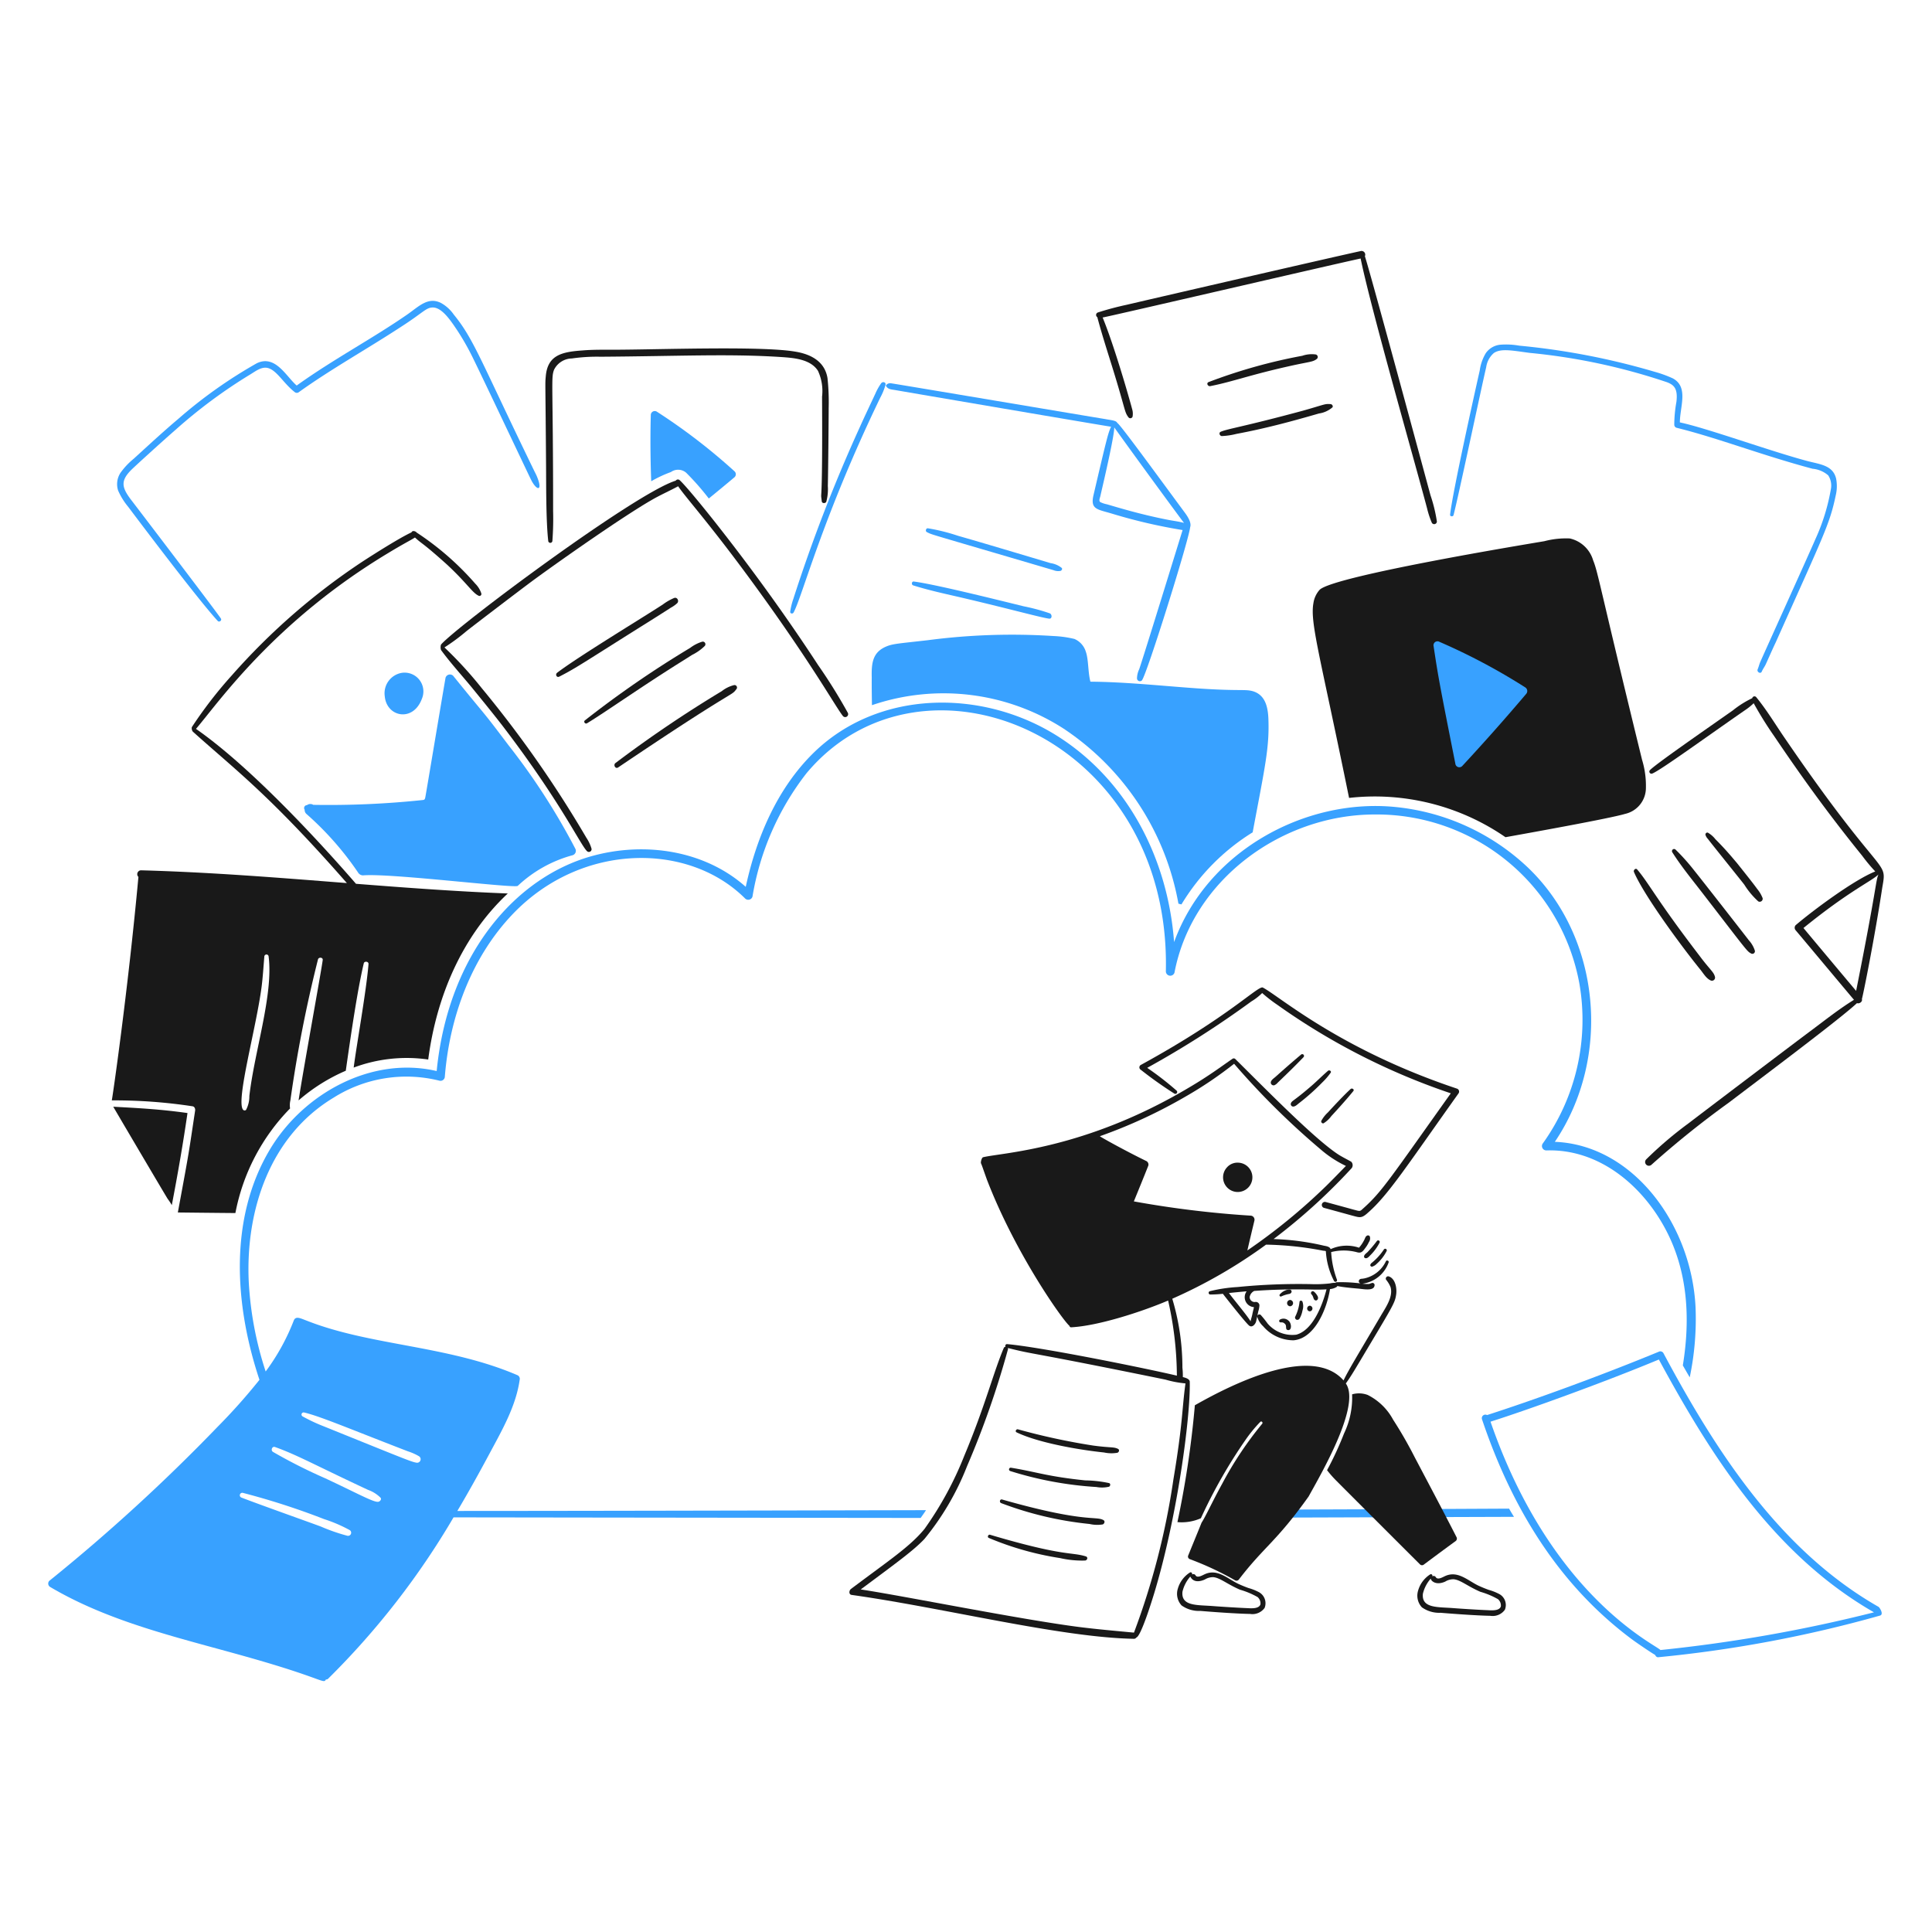
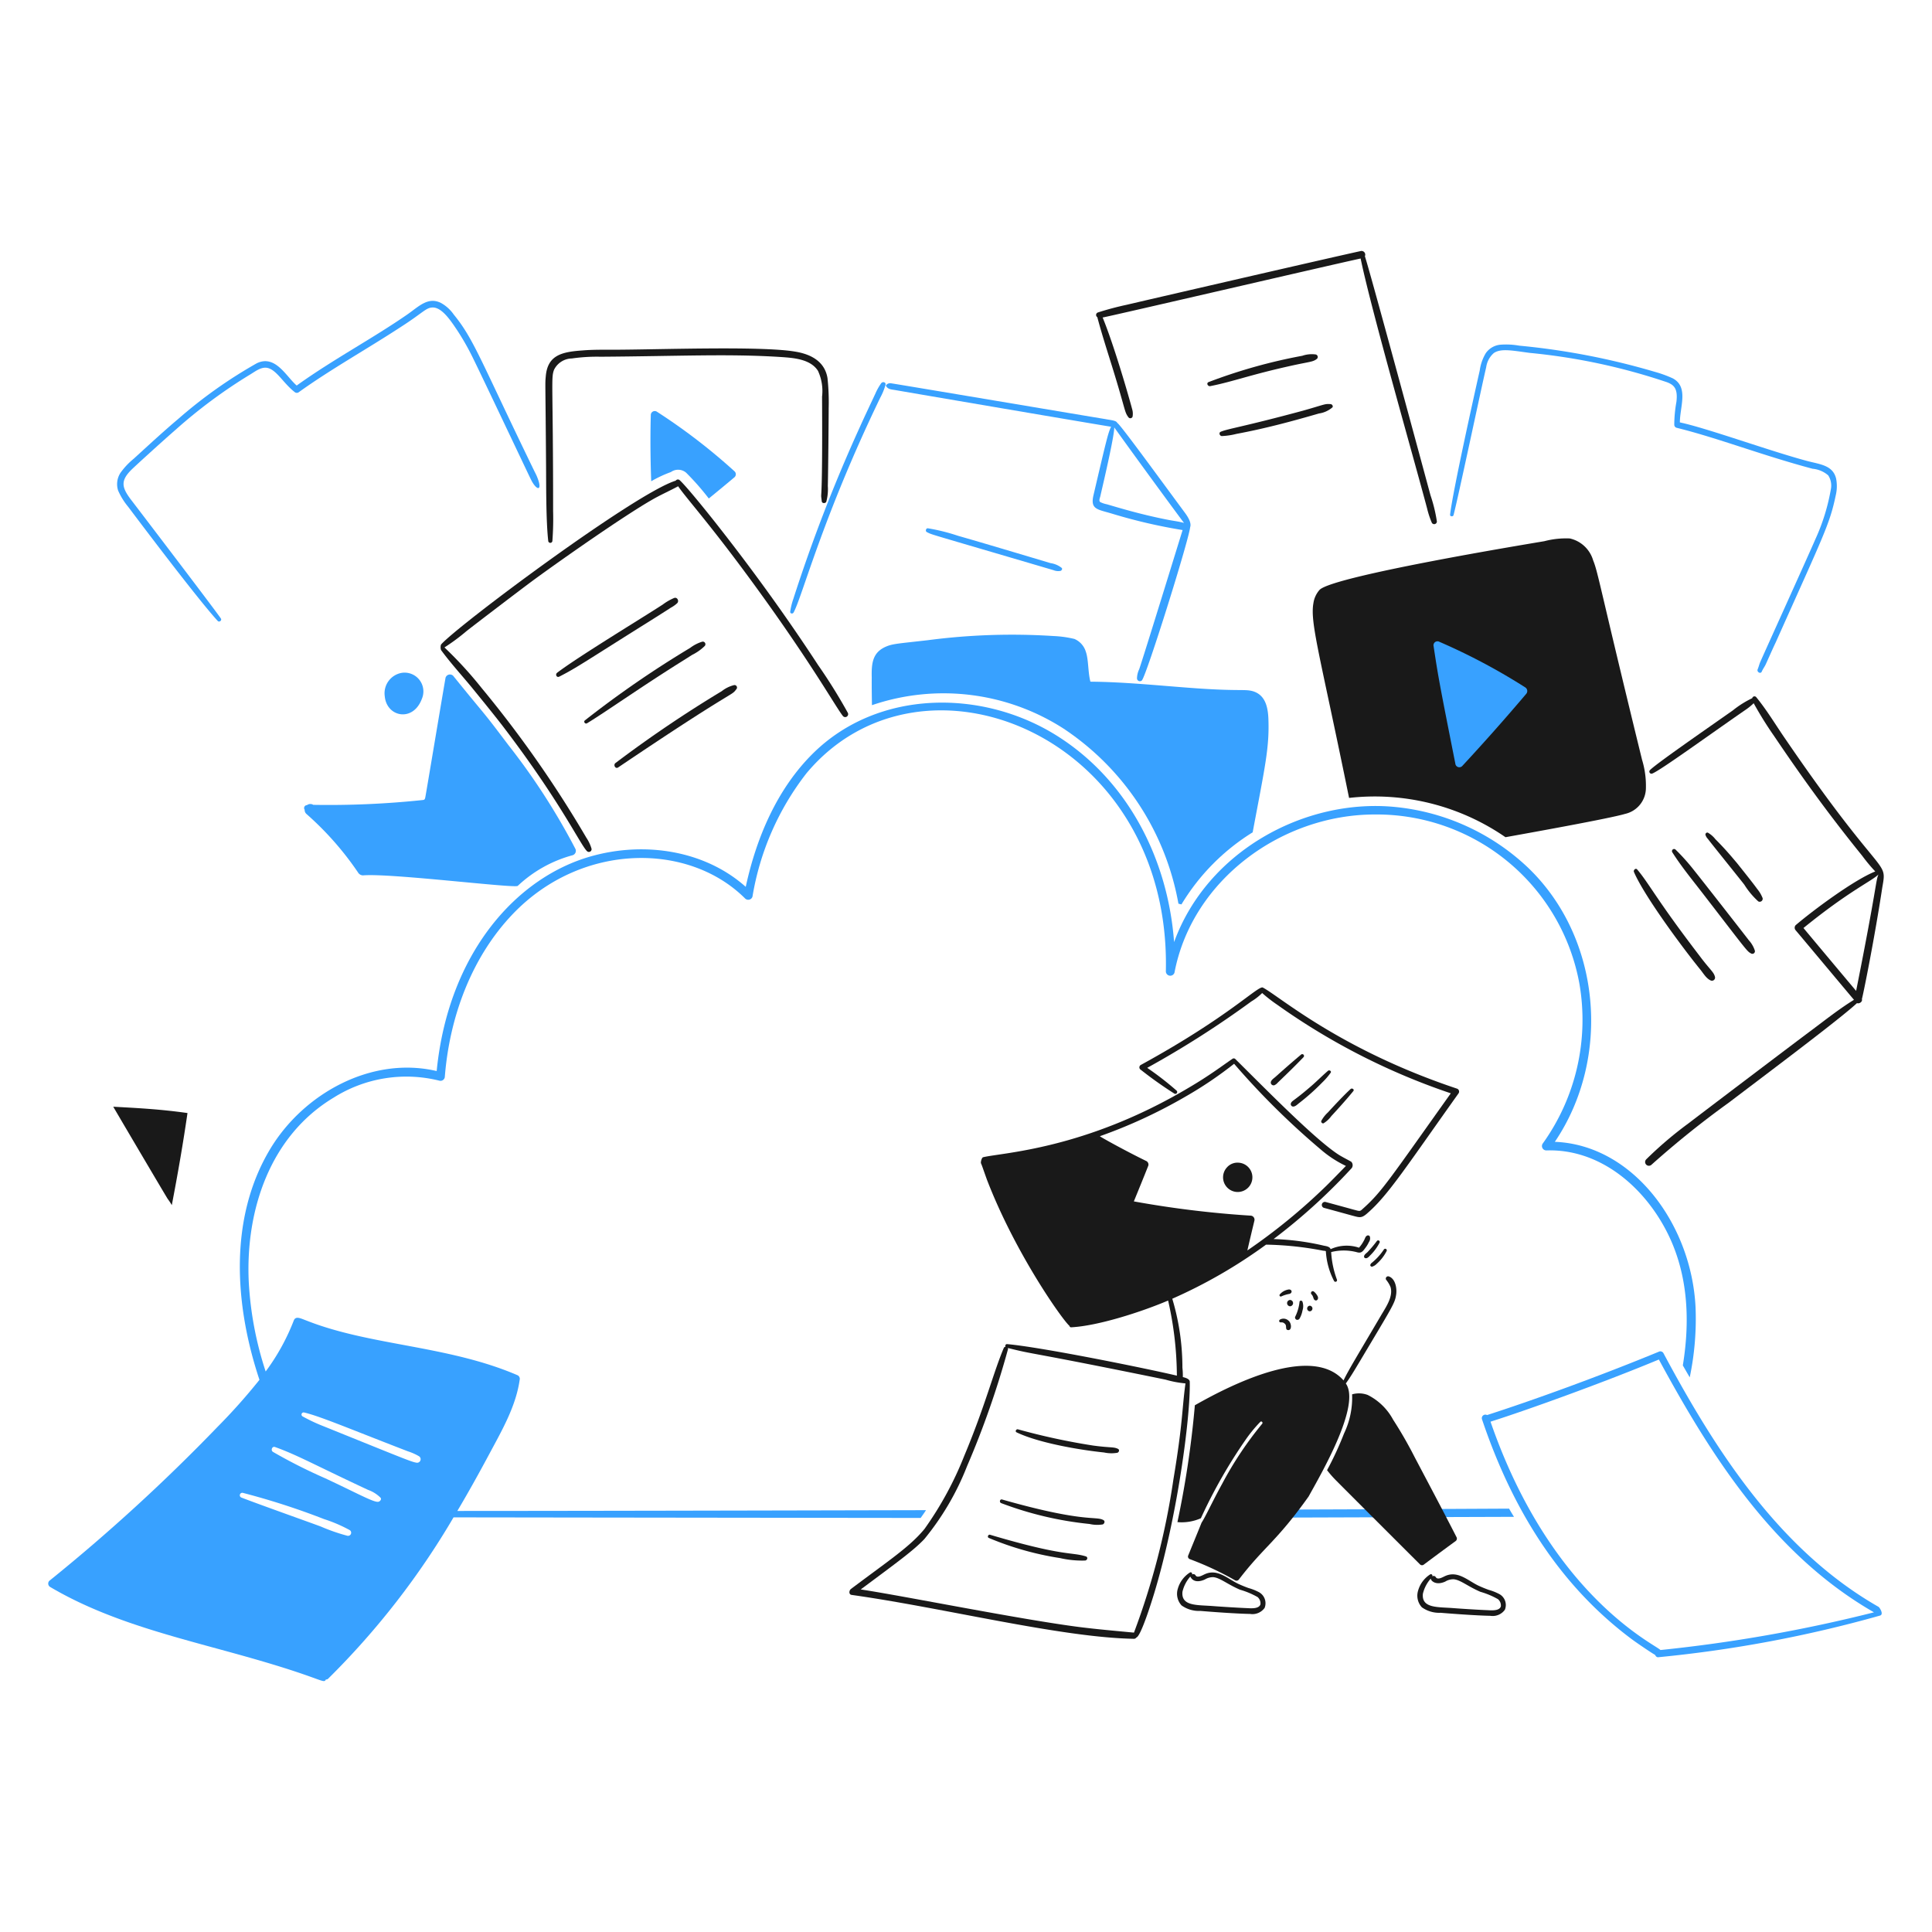
<svg xmlns="http://www.w3.org/2000/svg" viewBox="0 0 600 600" height="600" width="600">
  <g transform="matrix(3,0,0,3,0,0)">
    <path d="M139.656,82.6a23.822,23.822,0,0,1,16.191,4.067c2.1-.379,10.809-1.937,12.378-2.413a2.757,2.757,0,0,0,2.159-2.7,9.184,9.184,0,0,0-.4-2.905c-4.359-17.792-4.542-19.377-5.064-20.644a3.258,3.258,0,0,0-2.413-2.264,8.809,8.809,0,0,0-2.636.283c-2.012.341-21.84,3.608-23.266,5.034a2.652,2.652,0,0,0-.641,1.385C135.6,64.465,136.649,67.841,139.656,82.6Z" fill="#191919" />
    <path d="M194.469,166.342c-10.16-5.8-16.785-16-22.268-26.26a.37.37,0,0,0-.417-.179c-6.48,2.672-13.3,5.121-17.844,6.584a.367.367,0,0,0-.521.447c3.072,9.112,7.879,17.07,15.506,22.759.681.5,2.279,1.575,2.4,1.609.095.192.213.271.342.253A130.86,130.86,0,0,0,194.6,167.25C195.059,167.136,194.57,166.4,194.469,166.342Zm-22.58,4.468c-.559-.6-11.356-5.581-17.591-23.638,3.82-1.207,11.8-4.091,17.427-6.435,5.557,10.263,12.018,20.283,22.268,26.171A154.631,154.631,0,0,1,171.889,170.81Z" fill="#38a1ff" />
    <path d="M91.218,39.675a6.068,6.068,0,0,0-.6,1.072c-.179.388-1.251,2.652-1.579,3.4a164.07,164.07,0,0,0-6.911,17.845,7.046,7.046,0,0,0-.328,1.34c-.015.194.253.238.342.09.893-1.58,2.96-9.779,8.982-22.254a6.567,6.567,0,0,0,.536-1.3C91.754,39.571,91.384,39.454,91.218,39.675Z" fill="#38a1ff" />
    <path d="M122.661,53.08c-2.5-3.375-6.8-9.294-7-9.294-.1-.264-.612-.28-1.325-.417-.9-.138-21.9-3.679-22.12-3.694a.543.543,0,0,0-.461.164.112.112,0,0,0-.015.149c.208.327.551.327.908.387.388.075,22.045,3.768,22.373,3.8,0,.015-.015.015-.015.03-.3.624-.455,1.278-1.817,7.09-.321,1.444.4,1.422,1.921,1.877a55.683,55.683,0,0,0,7.314,1.7c-.064.181-4.159,13.5-4.5,14.418a2.287,2.287,0,0,0-.223.939.3.3,0,0,0,.506.208c.479-.519,4.84-14.436,5-15.872C123.384,54.072,122.846,53.336,122.661,53.08Zm-8.088-.878a2.737,2.737,0,0,1-.67-.224c-.179-.119-.045-.417,0-.6.229-1.011,1.445-6.133,1.445-7.134,2.2,3.085,7.112,9.778,7.224,9.89-.522-.149-1.073-.209-1.609-.313C118.062,53.261,115.61,52.5,114.573,52.2Z" fill="#38a1ff" />
    <path d="M108.749,58.294c-2.408-.72-7.151-2.14-9.578-2.83a20.181,20.181,0,0,0-3.113-.775c-.208-.03-.3.313-.1.4.658.312-.608-.1,13.093,3.933a1.3,1.3,0,0,0,.745.074c.1-.045.208-.179.119-.3A2.4,2.4,0,0,0,108.749,58.294Z" fill="#38a1ff" />
-     <path d="M108.674,63.492a20.528,20.528,0,0,0-2.71-.73c-2.945-.724-9.237-2.292-11.365-2.562-.239-.03-.268.343-.06.4,1.788.566,3.634.939,5.452,1.371,4.587,1.081,7.885,1.99,8.609,2.07C108.928,64.088,108.928,63.6,108.674,63.492Z" fill="#38a1ff" />
    <path d="M190.075,49.55c-.327-1.365-1.6-1.472-2.949-1.817-3.879-1.032-10.435-3.419-13.226-4.007,0-1.616.928-3.661-.73-4.557a12.521,12.521,0,0,0-1.892-.686,74.128,74.128,0,0,0-14-2.7,7.818,7.818,0,0,0-1.952-.1,2.073,2.073,0,0,0-1.519.879,4.75,4.75,0,0,0-.625,1.787c-.572,2.536-2.8,12.558-3.069,14.925-.03.209.313.238.358.045.443-1.654,2.853-13.059,3.381-15.312a2.371,2.371,0,0,1,.789-1.46c.745-.512,1.962-.245,3.724-.015a63.307,63.307,0,0,1,14.21,3.039c.7.273,1.132.634.968,2.025a13.736,13.736,0,0,0-.223,2.384.339.339,0,0,0,.223.3c4.244,1.043,8.832,2.842,14.091,4.245a2.851,2.851,0,0,1,1.623.685,1.936,1.936,0,0,1,.269,1.459,21.075,21.075,0,0,1-1.594,5.139c-.924,2.13-5.526,12.274-5.735,12.78-.089.224-.149.477-.238.685-.134.283.3.537.417.254.1-.239.253-.447.372-.671.137-.273.7-1.574,1.073-2.353,4.985-11.147,5.589-12.233,6.211-15.208A4.085,4.085,0,0,0,190.075,49.55Z" fill="#38a1ff" />
    <path d="M55.619,49.416c-.1-.268-.254-.536-.373-.789-5.463-11.248-6.183-13.51-8.267-16.057a3.956,3.956,0,0,0-1.325-1.206c-1.332-.667-2.275.337-3.426,1.146-3.58,2.493-7.727,4.679-11.514,7.4-1.089-.931-2.2-3.226-4.126-2.308a48.8,48.8,0,0,0-8.118,5.749c-1.566,1.32-3.052,2.7-4.632,4.141a7.492,7.492,0,0,0-1.37,1.46,2.15,2.15,0,0,0-.239,1.832,7.082,7.082,0,0,0,1.043,1.683c1.084,1.446,7.193,9.554,9.265,11.811.164.179.461-.059.327-.253-.64-.948-9.429-12.464-9.354-12.363-.925-1.246-1.048-1.929.164-3.1.407-.394,3.067-2.823,4.513-4.081a52.814,52.814,0,0,1,7.746-5.735c.566-.342,1.221-.878,1.921-.61.876.314,1.571,1.635,2.7,2.487a.349.349,0,0,0,.343,0c3.324-2.39,6.958-4.4,10.62-6.792,2.319-1.487,2.579-2,3.292-2,.958,0,1.865,1.389,2.487,2.309a26.1,26.1,0,0,1,1.713,3.024c1.013,2.055,5.824,12.228,5.958,12.482C55.548,50.825,56.205,50.882,55.619,49.416Z" fill="#38a1ff" />
    <path d="M85.662,39.139c-.28-1.69-1.654-2.464-3.352-2.741-3.584-.607-14.392-.194-18.9-.194-1.043,0-2.086-.014-3.128.075-2.169.149-3.6.509-3.784,2.681-.077.854-.035.176.03,9.2.015,2.075-.008,5.735.224,7.82a.216.216,0,0,0,.432,0,30.221,30.221,0,0,0,.074-3.068c0-13.317-.24-13.747.1-14.642a2.1,2.1,0,0,1,1.847-1.162,17.985,17.985,0,0,1,2.964-.179c8.351-.06,13.313-.317,18.679.03,1.3.089,3.053.209,3.828,1.43A4.961,4.961,0,0,1,85.1,41.06c.066,12.588-.208,9.329-.03,10.844.03.238.432.223.477,0a4.91,4.91,0,0,0,.149-1.594c.041-1.518.089-7.244.089-8.073A23.473,23.473,0,0,0,85.662,39.139Z" fill="#191919" />
    <path d="M148.087,51.278c-.25-.909-6.167-22.834-6.793-24.755a.383.383,0,0,0-.417-.537c-3.56.775-23.206,5.318-24.2,5.556a31.013,31.013,0,0,0-3.009.8.271.271,0,0,0-.074.491c.462,1.743,1.013,3.441,1.549,5.169,1.422,4.581,1.239,4.644,1.7,5.228a.245.245,0,0,0,.4-.1,1.679,1.679,0,0,0-.015-.671c-.573-2.143-2.03-7.042-3.083-9.592.9-.153,23.161-5.337,26.707-6.107,1.079,5.266,5.514,20.709,6.881,25.873a9.108,9.108,0,0,0,.492,1.489.28.28,0,0,0,.521-.134A15.709,15.709,0,0,0,148.087,51.278Z" fill="#191919" />
    <path d="M133.609,37.873c2.027-.451,2.3-.389,2.725-.73a.268.268,0,0,0-.119-.447,2.994,2.994,0,0,0-1.4.134,55.532,55.532,0,0,0-9.711,2.726c-.254.119-.06.462.178.417C127.667,39.5,129.342,38.821,133.609,37.873Z" fill="#191919" />
    <path d="M137.749,41.835c-.647-.048-.54.024-2.889.685-6.239,1.683-7.708,1.847-8.49,2.175-.239.1-.105.446.119.446a7.353,7.353,0,0,0,1.5-.223c2.961-.555,5.659-1.276,8.55-2.115a2.707,2.707,0,0,0,1.355-.6C138.062,42.088,137.914,41.847,137.749,41.835Z" fill="#191919" />
    <path d="M184.594,76.168c-.908-1.341-1.757-2.741-2.785-3.992a.236.236,0,0,0-.417.1,10.115,10.115,0,0,0-2.011,1.266c-3.234,2.271-7.988,5.563-8.58,6.182a.22.22,0,0,0,.269.342c.9-.382,5.522-3.742,9.562-6.539a6.248,6.248,0,0,0,.909-.73,37.73,37.73,0,0,0,2.115,3.4c2.749,4.074,5.536,7.967,9.13,12.408a17.453,17.453,0,0,0,1.341,1.609c-2.107.826-6.264,3.881-8.237,5.555a.393.393,0,0,0,0,.537c1.043,1.236,5.571,6.658,6.033,7.194-1.5.923-2.89,2.026-4.305,3.083-1.445,1.073-10.025,7.567-12.855,9.727a39.711,39.711,0,0,0-4.349,3.708.39.39,0,0,0,.551.552,97.587,97.587,0,0,1,8.014-6.435c3.835-2.917,11.454-8.619,13.256-10.292.253.1.6-.164.507-.418.169-.6,1.345-6.493,2.115-11.573C195.39,88.825,194.994,91.432,184.594,76.168Zm7.552,26.408c-.343-.4-4.5-5.362-5.452-6.509,4.769-3.874,7.054-4.841,7.761-5.541C194.162,91.21,194.313,91.7,192.146,102.576Z" fill="#191919" />
    <path d="M176.03,100.387c.3.372.595.894,1.042,1.1a.321.321,0,0,0,.462-.357c-.126-.524-.5-.716-1.579-2.16-4.493-5.868-5.22-7.481-6.464-8.952-.164-.209-.432.06-.343.253C170.227,92.791,174.278,98.238,176.03,100.387Z" fill="#191919" />
    <path d="M173.453,87.95a.22.22,0,0,0-.343.268c.924,1.459,2.026,2.8,3.083,4.17,4.79,6.207,4.633,6.063,5.08,6.316a.265.265,0,0,0,.387-.3,2.908,2.908,0,0,0-.626-1.073c-.268-.357-4.543-5.838-5.63-7.194A21.758,21.758,0,0,0,173.453,87.95Z" fill="#191919" />
    <path d="M180.573,91.584a8.174,8.174,0,0,0,1.444,1.728.308.308,0,0,0,.447-.343,3.424,3.424,0,0,0-.566-.953c-.411-.576-1.289-1.669-2.07-2.651-.709-.842-1.291-1.53-2.249-2.488a2.659,2.659,0,0,0-.79-.685.2.2,0,0,0-.238.238,1.02,1.02,0,0,0,.253.417C177.017,87.152,180.192,91.086,180.573,91.584Z" fill="#191919" />
    <path d="M17.785,124.755c.611-3.173,1.162-6.345,1.624-9.533-2.777-.392-4.957-.506-7.686-.655.962,1.65,5.294,8.994,5.63,9.533A6.168,6.168,0,0,1,17.785,124.755Z" fill="#191919" />
    <path d="M157.9,71.163a63.6,63.6,0,0,0-8.892-4.722.411.411,0,0,0-.6.462c.477,3.192.632,4,2.264,12.229a.417.417,0,0,0,.686.179q3.4-3.665,6.643-7.493A.446.446,0,0,0,157.9,71.163Z" fill="#38a1ff" />
    <path d="M141.205,130.087a.176.176,0,0,0,.164.164c.194.03.372-.193.491-.312a5.1,5.1,0,0,0,.954-1.3.164.164,0,0,0-.283-.164,12.576,12.576,0,0,1-.983,1.162C141.414,129.76,141.205,129.894,141.205,130.087Z" fill="#191919" />
    <path d="M141.95,130.773a.482.482,0,0,0-.09.149c-.044.089.06.208.164.208a1.111,1.111,0,0,0,.507-.313,4.425,4.425,0,0,0,1.013-1.31.164.164,0,0,0-.283-.164A6.16,6.16,0,0,1,141.95,130.773Z" fill="#191919" />
-     <path d="M140.579,133.394c.586.05,1.632.283,1.713-.313a.222.222,0,0,0-.268-.268c-.1.03-.208.075-.312.105a4.355,4.355,0,0,1-.671-.03,3.331,3.331,0,0,0,2.711-2.205c.06-.163-.208-.283-.283-.119a3.224,3.224,0,0,1-2.219,1.773,2.659,2.659,0,0,1-.328.044c-.281.028-.37.365-.089.477a15.726,15.726,0,0,0-2.473-.119.189.189,0,0,0-.119.059,2.476,2.476,0,0,0-.566.06,13.088,13.088,0,0,1-1.907.075,64.163,64.163,0,0,0-7.656.3,15.751,15.751,0,0,0-2.874.432.176.176,0,0,0,.044.343,12.8,12.8,0,0,0,1.311-.075c.067.1,2.193,2.808,2.681,3.262.343.319.688-.127.758-.4.025-.1.207-.942.225-1.042a2.412,2.412,0,0,0,.119-.641.376.376,0,0,0-.461-.328.516.516,0,0,1-.551-.521.871.871,0,0,1,.476-.626c1.888-.143,3.886-.181,5.78-.149,1.091.036,1.565-.014,1.7-.014-.442,1.724-1.443,4.239-3.128,4.692a3.357,3.357,0,0,1-2.964-1.147,10.765,10.765,0,0,0-.715-.894.217.217,0,0,0-.358.209,2.163,2.163,0,0,0,.6.953,4.14,4.14,0,0,0,3.158,1.46c2.178-.191,3.436-3.2,3.768-5.3a1.671,1.671,0,0,0,.67-.209C138.656,133.023,137.76,133.154,140.579,133.394Zm-10.769,1.922c-.016.1-.125.5-.163.715-.053.291-.179.6-.179.759-.456-.73-1.558-2.013-2.249-2.934.266-.035,1.532-.156,1.832-.179A1.033,1.033,0,0,0,129.81,135.316Z" fill="#191919" />
    <path d="M133.549,135.226a.328.328,0,0,0,0-.655A.328.328,0,0,0,133.549,135.226Z" fill="#191919" />
    <path d="M135.59,135.748a.291.291,0,0,0,0-.581A.291.291,0,0,0,135.59,135.748Z" fill="#191919" />
    <path d="M133.43,133.484a1.5,1.5,0,0,0-.939.506.134.134,0,0,0,.164.209,3.381,3.381,0,0,1,.82-.254C133.8,133.865,133.777,133.484,133.43,133.484Z" fill="#191919" />
    <path d="M136.038,134.522c.2.242.448.016.4-.219,0-.144-.364-.641-.537-.641a.193.193,0,0,0-.134.328C135.946,134.166,135.952,134.418,136.038,134.522Z" fill="#191919" />
    <path d="M134.517,136.522a2.527,2.527,0,0,0,.313-.849,1.425,1.425,0,0,0,0-.923c-.045-.134-.268-.149-.3,0a4.523,4.523,0,0,1-.462,1.579.252.252,0,0,0,.134.283A.276.276,0,0,0,134.517,136.522Z" fill="#191919" />
    <path d="M132.432,136.805c.081.2.31-.065.609.267.181.2-.015.565.27.612.437.088.416-.716.059-.983a.741.741,0,0,0-.864-.1A.165.165,0,0,0,132.432,136.805Z" fill="#191919" />
    <path d="M130.272,164.793a5.336,5.336,0,0,0-1.028-.4c-.372-.134-.729-.283-1.087-.447-1.121-.55-2.141-1.579-3.441-.983-.223.1-.759.432-.953.119a.259.259,0,0,0-.372-.089.154.154,0,0,0-.209-.209,2.943,2.943,0,0,0-1.251,1.668,1.774,1.774,0,0,0,.387,1.743,3.086,3.086,0,0,0,1.937.566c1.168.1,3.7.287,5.153.313a1.55,1.55,0,0,0,1.505-.626A1.309,1.309,0,0,0,130.272,164.793Zm.209,1.281c-.137.465-.878.429-1.356.4-.991-.038-2.771-.154-3.485-.208-1.655-.139-3.386.05-3.232-1.49a3.611,3.611,0,0,1,.819-1.579.16.16,0,0,0,.045.1c.327.536.968.432,1.459.209a1.616,1.616,0,0,1,.864-.239c.709.062,1.44.727,2.771,1.3a8.3,8.3,0,0,1,1.817.76A.86.86,0,0,1,130.481,166.074Z" fill="#191919" />
    <path d="M155.147,164.986a5.336,5.336,0,0,0-1.028-.4c-.372-.134-.73-.283-1.087-.446-1.121-.55-2.141-1.579-3.441-.984-.224.1-.76.432-.953.12a.261.261,0,0,0-.373-.09.153.153,0,0,0-.208-.208,2.933,2.933,0,0,0-1.251,1.668,1.772,1.772,0,0,0,.387,1.743,3.09,3.09,0,0,0,1.936.566c1.2.1,3.7.287,5.154.313a1.55,1.55,0,0,0,1.5-.626A1.289,1.289,0,0,0,155.147,164.986Zm.223,1.3c-.137.466-.876.429-1.355.4-.983-.037-2.771-.153-3.486-.208-1.654-.138-3.386.05-3.232-1.49a3.629,3.629,0,0,1,.819-1.578c0,.24.538.752,1.5.312a1.606,1.606,0,0,1,.864-.238c.708.062,1.44.726,2.77,1.3a8.246,8.246,0,0,1,1.817.76A.861.861,0,0,1,155.37,166.282Z" fill="#191919" />
    <path d="M129.13,129.43l0,.015C129.133,129.43,129.144,129.387,129.13,129.43Z" fill="#191919" />
    <path d="M141.8,127.988a.213.213,0,0,0-.283-.075c-.179.089-.209.3-.3.461a3.714,3.714,0,0,1-.533.788,3.989,3.989,0,0,0-2.937.151c-.086-.257-.418-.309-.686-.358a26.215,26.215,0,0,0-5.219-.689,60.481,60.481,0,0,0,8.094-7.353.521.521,0,0,0-.045-.641c-.142-.1-.922-.485-1.325-.745-2.411-1.553-7.426-6.668-10.68-9.89a.229.229,0,0,0-.3-.03c-1.119.763-2.4,1.747-4.557,3.009-10.735,6.38-19.27,6.7-21.256,7.179-.143.035-.265.482-.224.625.124.279.132.341.612,1.684,2.946,7.663,7.851,14.567,8.549,15.148a.172.172,0,0,0,.194.149c2.789-.149,7.271-1.6,10.019-2.769a35.784,35.784,0,0,1,.907,7.775c-3.4-.8-14.124-2.967-17.57-3.263-.163-.015-.222.148-.179.283a.172.172,0,0,0-.163.1c-1.077,2.527-1.907,5.939-4.082,11.141a35.511,35.511,0,0,1-4.126,7.6c-1.515,1.849-3.649,3.235-7.626,6.226-.193.149-.238.566.075.611,9.539,1.337,21.632,4.41,29.21,4.543a.293.293,0,0,0,.267-.135c.485-.122,1.672-4.011,1.818-4.483,2.418-7.928,3.8-18.42,3.709-22-.009-.32-.584-.442-.716-.475a7.545,7.545,0,0,0-.044-.971,24.779,24.779,0,0,0-1.049-7.139,51.985,51.985,0,0,0,9.707-5.6,33.848,33.848,0,0,1,5.879.62c.059.015.268.015.313.06a7.591,7.591,0,0,0,.849,3.083.165.165,0,0,0,.3-.134,9.748,9.748,0,0,1-.6-2.86,5.357,5.357,0,0,1,2.607,0c.5.154.634-.018.968-.477a2.96,2.96,0,0,0,.327-.551A.658.658,0,0,0,141.8,127.988ZM122.72,143.21c-.374,2.7-.257,4-1.251,9.95a76.26,76.26,0,0,1-4.081,15.848c-1.891-.178-3.783-.343-5.675-.581-6.2-.8-18.2-3.224-22.611-3.888,3.907-2.909,5.435-4.012,6.584-5.212A27.894,27.894,0,0,0,100.1,151.8a92.594,92.594,0,0,0,4.245-12.124.208.208,0,0,0-.015-.134c2.929.742,1.5.245,16.325,3.277A10.754,10.754,0,0,0,122.72,143.21Zm6.408-13.765s.164-.744.727-3.081a.42.42,0,0,0-.4-.522,104.3,104.3,0,0,1-12.079-1.474c.505-1.237,1.012-2.473,1.5-3.709a.417.417,0,0,0-.193-.461c-2.165-1.053-4.723-2.474-4.826-2.577a52.441,52.441,0,0,0,8.862-4.1,40.535,40.535,0,0,0,5.035-3.4,79.843,79.843,0,0,0,8.922,8.833,11.592,11.592,0,0,0,2.652,1.743c-.686.7-1.371,1.415-2.086,2.115A60.989,60.989,0,0,1,129.128,129.445Z" fill="#191919" />
    <path d="M129.134,129.414l.007-.025Z" fill="#191919" />
    <path d="M128.217,120.361a1.458,1.458,0,0,0-1.222.507,1.518,1.518,0,1,0,1.222-.507Z" fill="#191919" />
    <path d="M150.812,112.69c-12.132-4.055-18.378-9.572-20.078-10.456-.468-.26-3.444,2.981-12.646,8.013a.287.287,0,0,0,0,.492,41.755,41.755,0,0,0,3.486,2.473.194.194,0,0,0,.238-.3,31.435,31.435,0,0,0-3.054-2.369,100.091,100.091,0,0,0,10.769-6.866,5.879,5.879,0,0,0,1.132-.879,14.823,14.823,0,0,0,1.55,1.206,68.927,68.927,0,0,0,17.978,9.176c-6.291,8.832-7.1,10.129-8.967,11.826-.4.351-.362.412-.834.283-.963-.251.473.124-3.173-.864a.317.317,0,0,0-.164.611c.671.179,2.667.73,2.994.819.729.192.921.28,1.579-.327,2.1-1.837,4.008-4.826,9.369-12.348A.324.324,0,0,0,150.812,112.69Z" fill="#191919" />
    <path d="M134.681,109.175c-.9.755-1.772,1.519-2.636,2.294-.179.164-.581.4-.477.7a.3.3,0,0,0,.343.179,1,1,0,0,0,.372-.283c1.017-.981,1.558-1.493,2.651-2.622A.184.184,0,0,0,134.681,109.175Z" fill="#191919" />
    <path d="M137.749,111.052c.119-.165-.133-.313-.268-.209-.655.566-1.251,1.177-1.906,1.728-1.736,1.488-1.848,1.358-1.951,1.668a.257.257,0,0,0,.238.313c.223,0,.417-.194.581-.328a22.8,22.8,0,0,0,2.428-2.159A7.137,7.137,0,0,0,137.749,111.052Z" fill="#191919" />
    <path d="M137.02,116.28a2.832,2.832,0,0,0,.8-.745c.232-.245,1.557-1.688,2.279-2.592.134-.164-.134-.342-.283-.208-.67.6-2.03,2.066-2.339,2.413a3.334,3.334,0,0,0-.7.893C136.737,116.176,136.885,116.337,137.02,116.28Z" fill="#191919" />
    <path d="M115.735,149.987c-.444-.222-.761-.1-2.562-.342a68.61,68.61,0,0,1-7.805-1.684c-.179-.029-.313.224-.134.313,2.27,1.093,6.481,1.818,9.056,2.086a3.608,3.608,0,0,0,1.385.029C115.854,150.315,115.913,150.077,115.735,149.987Z" fill="#191919" />
-     <path d="M114.826,153.532a12.581,12.581,0,0,0-2.487-.283c-3.953-.409-4.933-.858-7.671-1.31a.177.177,0,0,0-.09.342,37.218,37.218,0,0,0,8.922,1.653,3.158,3.158,0,0,0,1.3-.029C114.93,153.86,115,153.61,114.826,153.532Z" fill="#191919" />
    <path d="M114.23,157.36c-.806-.453-1.878.32-10.486-2.13-.238-.074-.328.283-.1.373a35.857,35.857,0,0,0,9.146,2.159,3.552,3.552,0,0,0,1.37.045C114.35,157.718,114.411,157.462,114.23,157.36Z" fill="#191919" />
    <path d="M112.4,161.114c-1.563-.476-2.229.04-9.905-2.235-.194-.059-.328.239-.134.328a31.275,31.275,0,0,0,7.373,2.085,10.234,10.234,0,0,0,2.607.254C112.577,161.5,112.651,161.191,112.4,161.114Z" fill="#191919" />
    <path d="M59.55,87.845a68.781,68.781,0,0,0-6.94-10.739c-2.943-3.907-2-2.57-5.7-7.15a.477.477,0,0,0-.789.209c-.567,3.291-1.937,11.526-2.086,12.333-.064.349-.124.3-.477.342a92.8,92.8,0,0,1-11.126.477.584.584,0,0,0-.655.03.3.3,0,0,0-.238.477.54.54,0,0,0,.178.431,31.921,31.921,0,0,1,5.347,6.063.6.6,0,0,0,.522.3c2.833-.243,15.691,1.362,16.011,1.088a13.376,13.376,0,0,1,5.676-3.173A.473.473,0,0,0,59.55,87.845Z" fill="#38a1ff" />
    <path d="M43.673,72.34a1.945,1.945,0,0,0-2.115-2.681,2.144,2.144,0,0,0-1.728,2.413C40.021,74.235,42.767,74.79,43.673,72.34Z" fill="#38a1ff" />
    <path d="M126.25,156.288c-.059.283.06.551,0,.834,5.11-.015,29.314-.1,30.476-.1-.179-.283-.343-.566-.507-.849C142.019,156.255,126.15,156.288,126.25,156.288Z" fill="#38a1ff" />
    <path d="M143.752,132.128a.24.24,0,0,0-.268.343,3.043,3.043,0,0,1,.462.76c.3,1.009-.5,2.111-1.013,2.993-2.314,3.939-3.3,5.532-3.85,6.676-3.218-3.657-11.161.16-15.394,2.574,0,.074-.016.134-.016.209a100.113,100.113,0,0,1-1.787,11.886,4.913,4.913,0,0,0,2.428-.4,53.117,53.117,0,0,1,4.677-8.192,14.339,14.339,0,0,1,1.49-1.8c.119-.09.268.074.193.194a36.851,36.851,0,0,0-4.14,6.2c-.985,1.78-1.739,3.441-2.146,4.052-.461,1.146-.937,2.294-1.4,3.44a.288.288,0,0,0,.193.343,31.694,31.694,0,0,1,4.677,2.189.305.305,0,0,0,.4-.1c2.618-3.409,3.878-3.9,7.209-8.579,1.324-2.395,5.432-9.445,3.852-11.7.521-.717.965-1.488,1.422-2.244,3.434-5.764,3.653-6.053,3.783-6.926C144.631,133.409,144.467,132.35,143.752,132.128Z" fill="#191919" />
    <path d="M150.783,159.133c-1.422-2.783-2.89-5.541-4.35-8.312a43.152,43.152,0,0,0-2.219-3.857,6.079,6.079,0,0,0-2.637-2.562,2.582,2.582,0,0,0-1.608-.06,8.58,8.58,0,0,1-.834,4.051,33.812,33.812,0,0,1-1.758,3.8,11.311,11.311,0,0,0,.968,1.1c1.832,1.847,8.654,8.654,8.654,8.654a.3.3,0,0,0,.358.045c1.1-.82,2.2-1.639,3.306-2.443A.322.322,0,0,0,150.783,159.133Z" fill="#191919" />
    <path d="M87.747,73.755a55.931,55.931,0,0,0-3.053-4.9c-2.868-4.4-6.384-9.338-10.159-14.15-.677-.877-3.4-4.3-4.185-5.005a.271.271,0,0,0-.4.06C65.8,51.025,47.381,64.751,45.654,66.724a.911.911,0,0,0,0,.566c.983,1.341,2.115,2.577,3.172,3.858,1.058,1.3,2.116,2.592,3.143,3.917,6.067,7.926,8.13,12.431,8.8,13.048a.278.278,0,0,0,.462-.268,4.161,4.161,0,0,0-.536-1.132A117.193,117.193,0,0,0,49.869,71.237a41.08,41.08,0,0,0-3.843-4.2.015.015,0,0,1-.015-.015,21.167,21.167,0,0,0,2.294-1.7c.76-.6,5.377-4.126,6.926-5.273,3.142-2.3,9.415-6.675,12.214-8.281.894-.522,1.847-.939,2.756-1.43.75,1.113,2.987,3.578,6.866,8.818C83.691,68.1,86.459,73.112,87.241,74.1A.306.306,0,0,0,87.747,73.755Z" fill="#191919" />
    <path d="M67.475,64.162c.431-.27,1.743-1.1,1.966-1.251a3.2,3.2,0,0,0,.67-.476c.209-.224,0-.641-.312-.537a5.616,5.616,0,0,0-1.192.685c-1.95,1.275-8.822,5.44-10.933,7.061-.223.178-.045.536.223.4C59.72,69.118,60.627,68.452,67.475,64.162Z" fill="#191919" />
    <path d="M60.772,74.872c1.868-1.132,5.2-3.5,9.5-6.211.462-.283.924-.581,1.371-.864a5.087,5.087,0,0,0,1.31-.924.27.27,0,0,0-.253-.447,4,4,0,0,0-1.251.641,105.72,105.72,0,0,0-10.9,7.507C60.37,74.708,60.578,74.99,60.772,74.872Z" fill="#191919" />
    <path d="M75.98,70.925a3.376,3.376,0,0,0-1.266.625,127.473,127.473,0,0,0-10.993,7.433c-.268.193-.015.655.268.462,12.331-8.318,11.651-7.318,12.229-8.088A.256.256,0,0,0,75.98,70.925Z" fill="#191919" />
    <path d="M67.415,49.818a12.847,12.847,0,0,1,2.041-.953,1.276,1.276,0,0,1,1.579.075,26.842,26.842,0,0,1,2.294,2.606c.015.015.029.045.044.06.894-.73,1.8-1.475,2.681-2.22a.417.417,0,0,0,0-.58,61.382,61.382,0,0,0-8.073-6.2.408.408,0,0,0-.61.358C67.266,46.59,67.423,50.058,67.415,49.818Z" fill="#38a1ff" />
    <path d="M90.264,73a22.958,22.958,0,0,1,19.84,2.428A27.565,27.565,0,0,1,121.991,93.55l.312.075a22.346,22.346,0,0,1,7.373-7.463c1.29-6.879,1.752-8.791,1.624-11.856-.066-1.25-.379-2.357-1.564-2.741-.911-.269-1.375.038-6.7-.372-3.381-.253-6.762-.6-10.158-.626-.261-1.012-.185-2.3-.477-3.113a2.1,2.1,0,0,0-1.177-1.311,11.141,11.141,0,0,0-2.144-.3,66.935,66.935,0,0,0-13.048.432c-3.143.356-3.611.368-4.3.656-1.412.6-1.524,1.73-1.49,3.2C90.234,71.088,90.249,72.042,90.264,73Z" fill="#38a1ff" />
-     <path d="M36.851,91.49C32.563,86.544,25.682,79.2,20.288,75.453c2.3-2.679,8.04-11.049,19.825-18.158,1.789-1.084,2.311-1.314,2.845-1.653.766.717.7.456,3.247,2.741,2.092,1.928,2.677,2.968,3.322,3.277a.2.2,0,0,0,.3-.223,2.524,2.524,0,0,0-.626-1.014,29.526,29.526,0,0,0-6.077-5.3c-.092-.137-.445-.242-.522-.015-1.22.557-3.934,2.285-5.005,2.979A68.011,68.011,0,0,0,24,69.912a44.274,44.274,0,0,0-4.141,5.362.579.579,0,0,0,.1.462c4.436,3.991,7.9,6.5,15.951,15.68-7.053-.554-14.121-1.128-21.328-1.322a.4.4,0,0,0-.253.686c-1.11,12.036-2.7,22.95-2.756,23.132a53.278,53.278,0,0,1,8.356.61c.224.03.3.283.268.462-.712,4.7-.532,3.757-1.787,10.531,0,0,3.977.045,5.958.06a21.084,21.084,0,0,1,5.66-10.829,2.159,2.159,0,0,1,.03-.82,138.469,138.469,0,0,1,2.86-14.611c.074-.254.521-.224.491.059-.155,1.192-2.014,11.364-2.5,14.538a18.658,18.658,0,0,1,4.886-3.069c.555-3.888,1.209-8.363,1.861-11.111.059-.269.513-.209.492.059-.214,2.741-1.266,8.575-1.534,10.725a15.626,15.626,0,0,1,7.715-.835c.852-6.522,3.508-12.768,8.237-17.188C47.3,92.288,42.078,91.9,36.851,91.49ZM25.814,113.45a3,3,0,0,1-.343,1.445.213.213,0,0,1-.328-.045c-.711-1.007,1.384-8.449,1.937-12.69.133-1.043.193-2.086.283-3.128a.223.223,0,0,1,.446,0C28.307,102.962,26.339,108.852,25.814,113.45Z" fill="#191919" />
    <path d="M175.523,135.33c-.419-8.642-6.523-16.814-14.567-17.128,5.869-8.669,4.826-21.152-2.83-28.435A23.28,23.28,0,0,0,144.3,83.526c-9.288-.858-19.344,4.61-22.759,14-.625-8.446-4.663-16.578-11.96-21.255-7.761-4.975-18.65-4.96-25.412,1.713-3.739,3.694-5.869,8.743-6.97,13.822-4.231-3.768-10.367-4.677-15.759-3.231-7.921,2.108-15.029,10.072-16.236,22.3-6.733-1.579-13.808,2.324-17.263,8.118-4.228,7.081-3.7,15.985-1.082,23.845a60.855,60.855,0,0,1-4.355,4.887,188.835,188.835,0,0,1-17.4,15.923.411.411,0,0,0,.074.626c6.614,3.91,14.248,5.447,21.762,7.641,6.614,1.929,6.538,2.42,6.806,1.936a.239.239,0,0,0,.224-.074,81.238,81.238,0,0,0,12.981-16.7c14.853.022,48.357.06,48.357.06.179-.254.372-.521.551-.805-1.362,0-32.979.079-48.515.082,1.187-2,2.3-4.012,3.353-5.98,1.3-2.428,2.741-4.915,3.113-7.686a.428.428,0,0,0-.208-.373c-7.173-3.1-15.195-3.047-21.807-5.644-.654-.238-1.176-.551-1.384-.03a22.339,22.339,0,0,1-2.909,5.274,35.669,35.669,0,0,1-1.754-9.341c-.328-7.357,2.2-15.044,8.789-19.006a14.1,14.1,0,0,1,10.947-1.757.449.449,0,0,0,.566-.432c.491-6.137,2.74-12.333,7.045-16.831,7.119-7.433,18.206-7.429,24.041-1.594a.46.46,0,0,0,.76-.193,28.32,28.32,0,0,1,5.585-12.766c11.974-14.344,37.775-3.915,37.208,20.511a.457.457,0,0,0,.893.119c1.832-9.622,11.142-16.385,20.764-16.37a21.334,21.334,0,0,1,21.166,17.592,21.971,21.971,0,0,1-3.828,16.5.456.456,0,0,0,.387.685c5.347-.179,9.8,3.485,12.258,8,2.414,4.423,2.667,9.413,1.877,14.254.239.417.477.834.715,1.236A29.532,29.532,0,0,0,175.523,135.33ZM31.474,146.219c1.65.378,4.948,1.789,10.754,4.022a5.788,5.788,0,0,1,1.132.5.365.365,0,0,1-.269.671c-.512-.087-1.014-.3-9.562-3.754a17.633,17.633,0,0,1-2.219-1.042A.219.219,0,0,1,31.474,146.219Zm-3.009,3.574c2.353.846,4.053,1.833,9.637,4.439a3.5,3.5,0,0,1,1.3.819c.119.179-.074.4-.269.417-.523.036-2.2-.912-5.481-2.442a54.235,54.235,0,0,1-5.392-2.726C28,150.141,28.167,149.689,28.465,149.793Zm5.079,7.463A15.112,15.112,0,0,1,36.21,158.4a.322.322,0,0,1-.252.581,19.37,19.37,0,0,1-2.742-.953c-.908-.343-6.405-2.294-8.207-2.994a.255.255,0,0,1,.134-.492A74.854,74.854,0,0,1,33.544,157.256Z" fill="#38a1ff" />
  </g>
</svg>